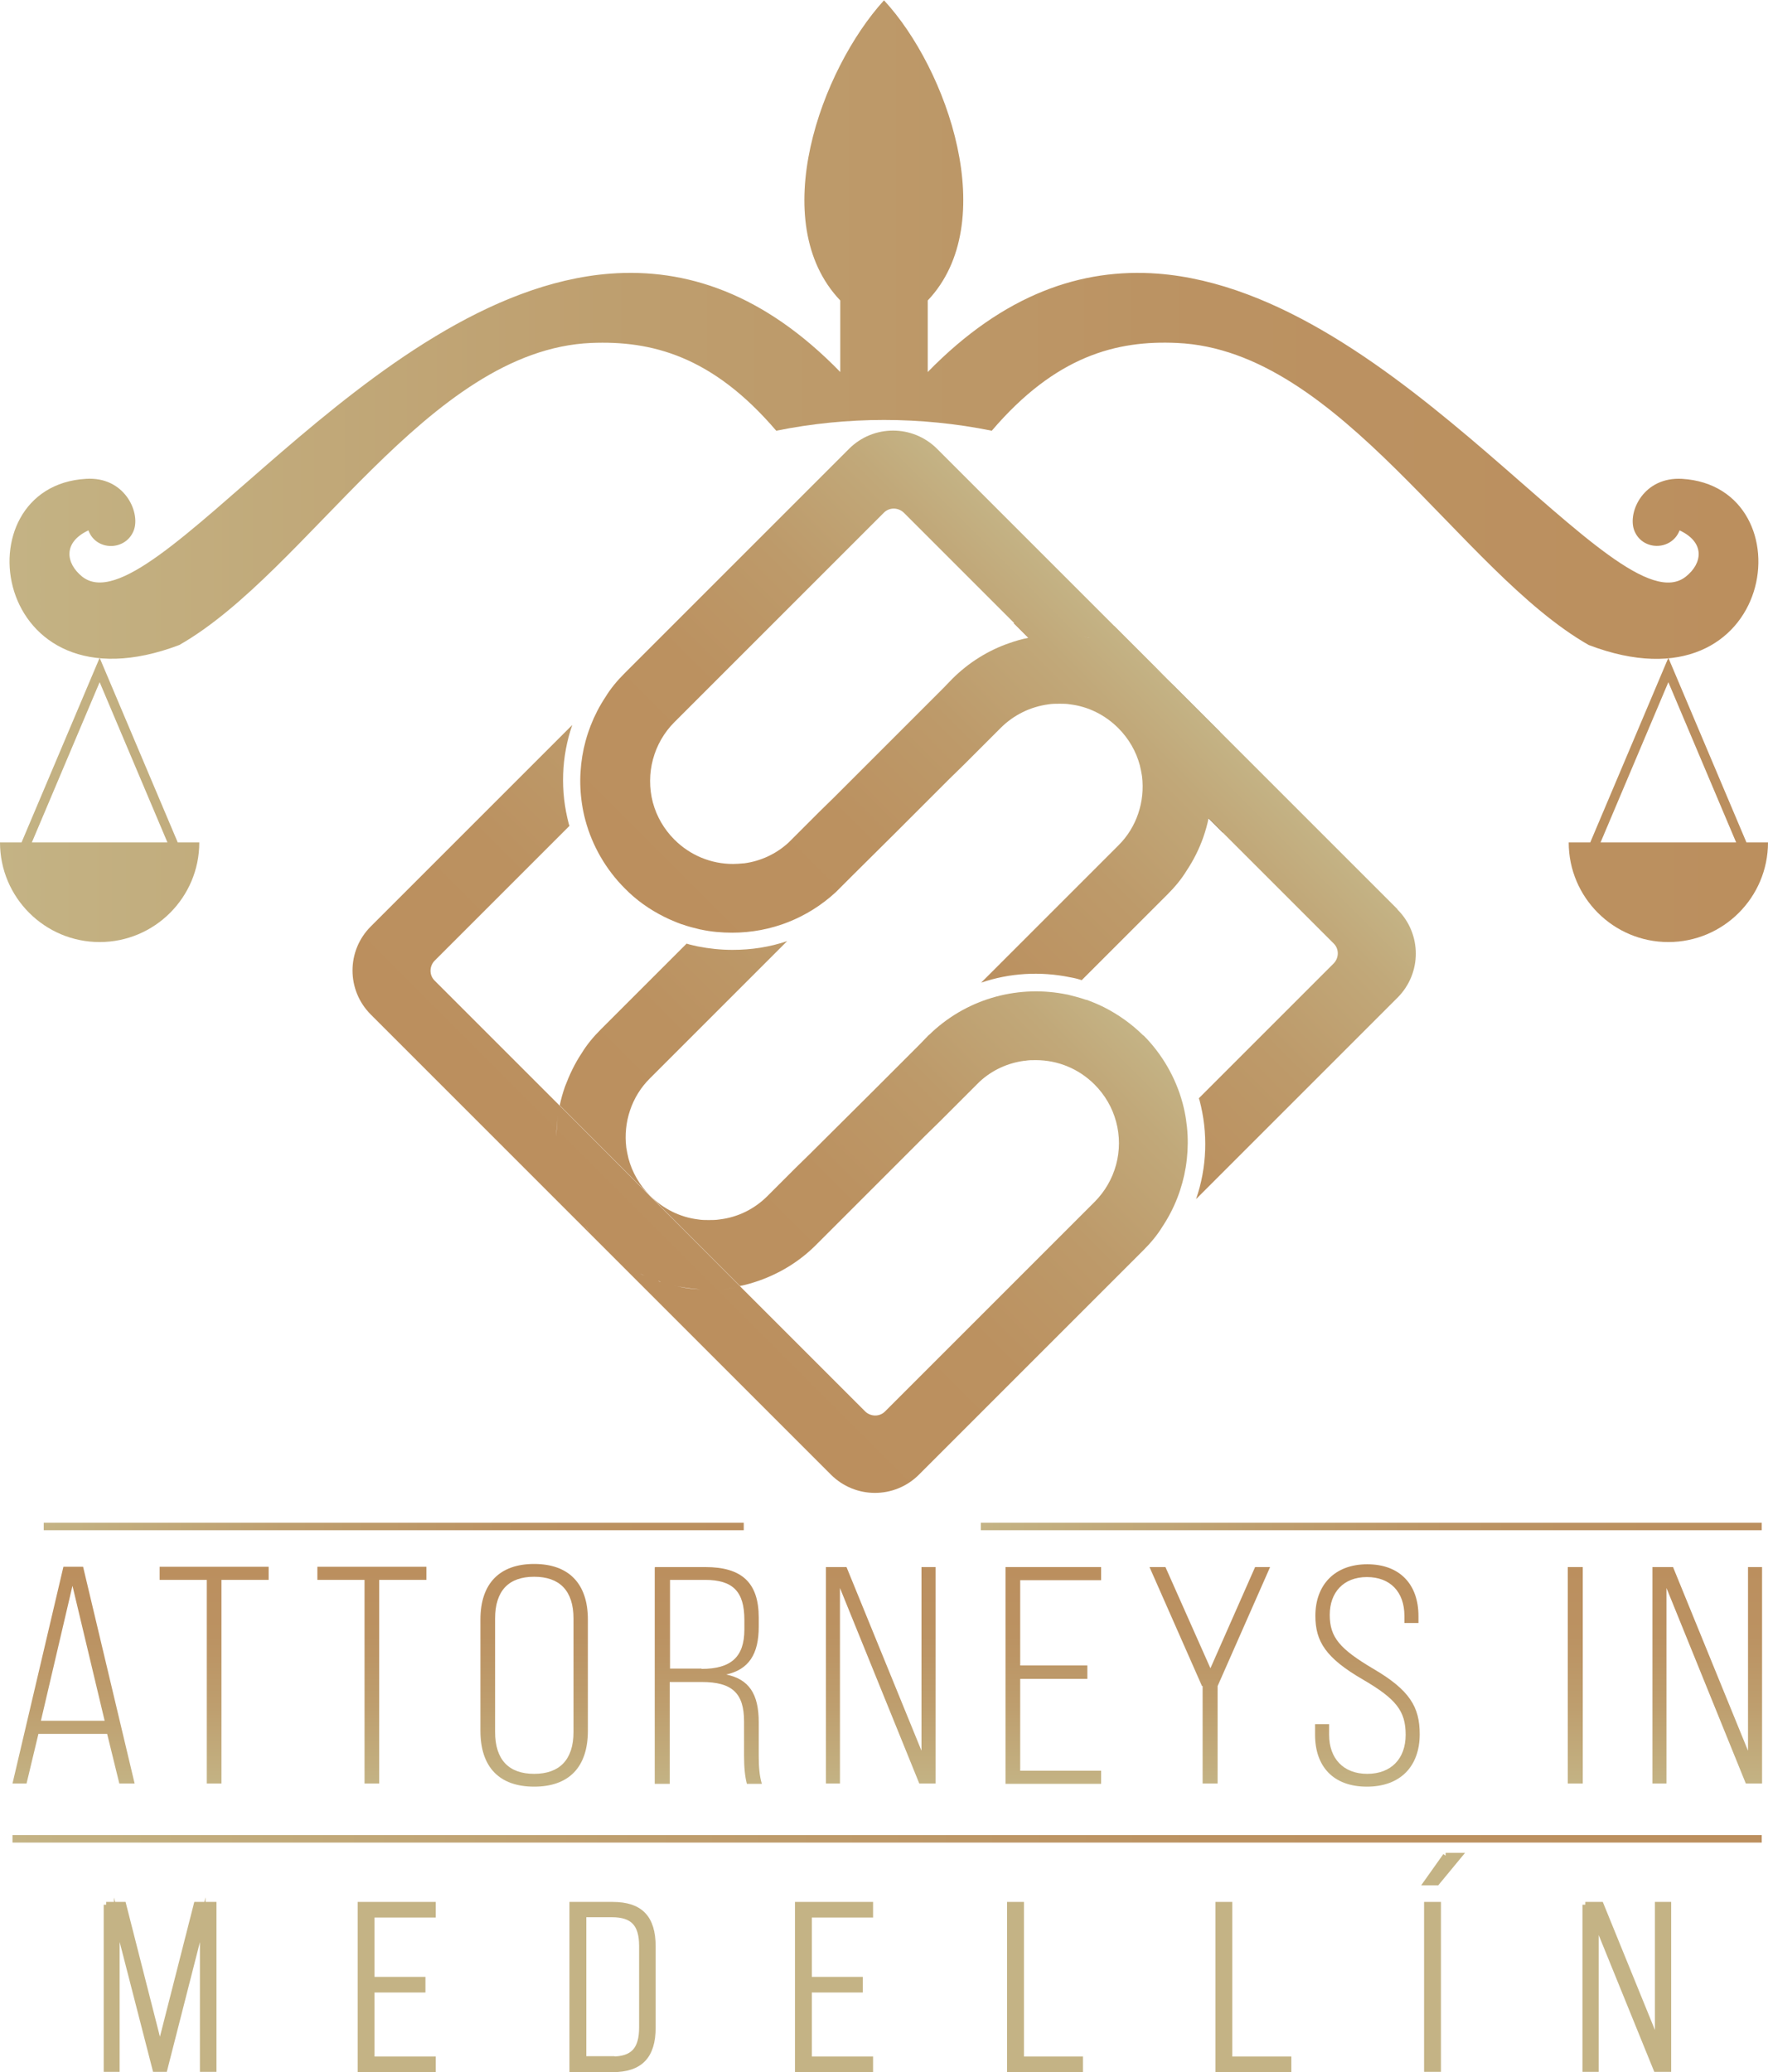
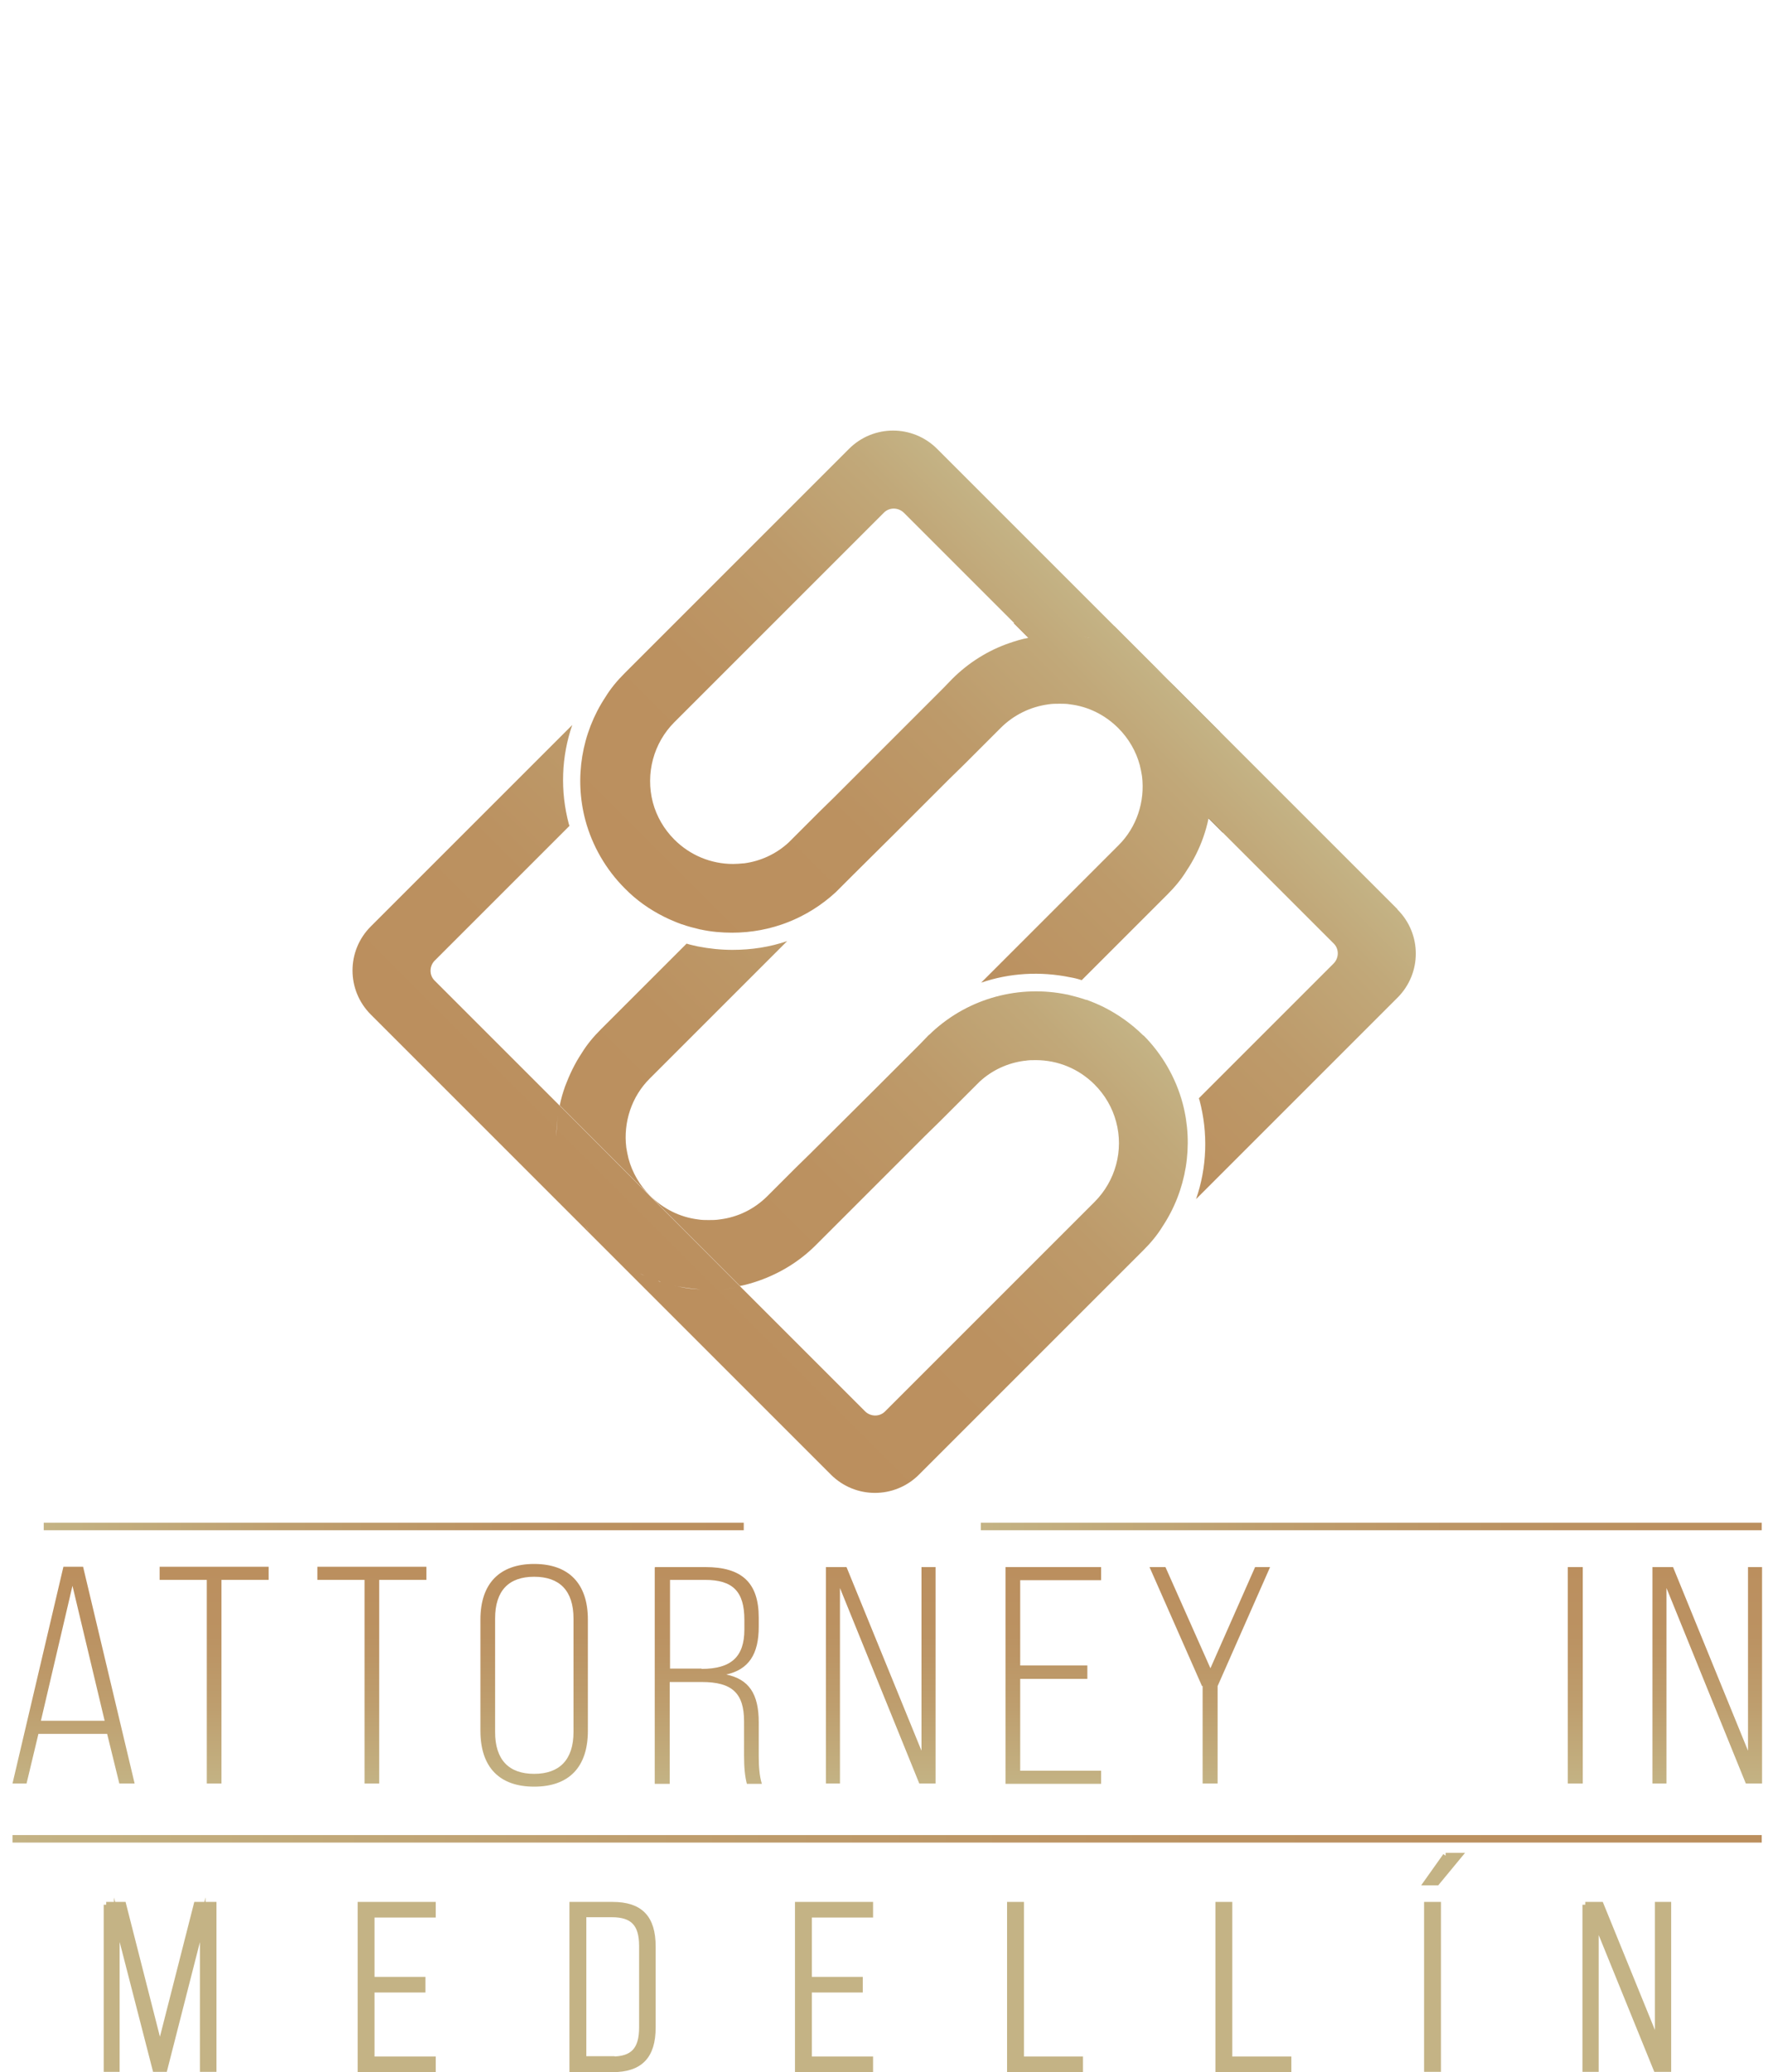
<svg xmlns="http://www.w3.org/2000/svg" xmlns:xlink="http://www.w3.org/1999/xlink" id="Layer_1" data-name="Layer 1" viewBox="0 0 56.6 66.34">
  <defs>
    <style>      .cls-1 {        fill: #c4b385;        stroke: #c4b385;        stroke-miterlimit: 10;        stroke-width: .18px;      }      .cls-2 {        fill: url(#linear-gradient-11);      }      .cls-2, .cls-3, .cls-4, .cls-5, .cls-6, .cls-7, .cls-8, .cls-9, .cls-10, .cls-11, .cls-12, .cls-13, .cls-14, .cls-15, .cls-16, .cls-17, .cls-18, .cls-19, .cls-20 {        stroke-width: 0px;      }      .cls-3 {        fill: url(#linear-gradient-12);      }      .cls-4 {        fill: url(#linear-gradient-13);      }      .cls-5 {        fill: url(#linear-gradient-10);      }      .cls-6 {        fill: url(#linear-gradient-17);      }      .cls-7 {        fill: url(#linear-gradient-16);      }      .cls-8 {        fill: url(#linear-gradient-15);      }      .cls-9 {        fill: url(#linear-gradient-18);      }      .cls-10 {        fill: url(#linear-gradient-14);      }      .cls-11 {        fill: url(#linear-gradient);        fill-rule: evenodd;      }      .cls-12 {        fill: #362c2a;      }      .cls-13 {        fill: url(#linear-gradient-4);      }      .cls-14 {        fill: url(#linear-gradient-2);      }      .cls-15 {        fill: url(#linear-gradient-3);      }      .cls-16 {        fill: url(#linear-gradient-8);      }      .cls-17 {        fill: url(#linear-gradient-9);      }      .cls-18 {        fill: url(#linear-gradient-7);      }      .cls-19 {        fill: url(#linear-gradient-5);      }      .cls-20 {        fill: url(#linear-gradient-6);      }    </style>
    <linearGradient id="linear-gradient" x1="0" y1="15.08" x2="56.6" y2="15.08" gradientUnits="userSpaceOnUse">
      <stop offset="0" stop-color="#c4b385" />
      <stop offset=".03" stop-color="#c3b182" />
      <stop offset=".36" stop-color="#be9e6e" />
      <stop offset=".68" stop-color="#bb9262" />
      <stop offset="1" stop-color="#bb8f5e" />
    </linearGradient>
    <linearGradient id="linear-gradient-2" x1="35.68" y1="20.06" x2="34.12" y2="21.62" gradientUnits="userSpaceOnUse">
      <stop offset="0" stop-color="#c4b385" />
      <stop offset=".12" stop-color="#c1a879" />
      <stop offset=".35" stop-color="#bd9a6a" />
      <stop offset=".62" stop-color="#bb9160" />
      <stop offset="1" stop-color="#bb8f5e" />
    </linearGradient>
    <linearGradient id="linear-gradient-3" x1="37.36" y1="21.74" x2="25.33" y2="33.78" xlink:href="#linear-gradient-2" />
    <linearGradient id="linear-gradient-4" x1="31.27" y1="27.83" x2="19.24" y2="39.86" xlink:href="#linear-gradient-2" />
    <linearGradient id="linear-gradient-5" x1="1.4" y1="48.86" x2="23.81" y2="48.86" xlink:href="#linear-gradient" />
    <linearGradient id="linear-gradient-6" x1=".4" y1="58.86" x2="56.4" y2="58.86" xlink:href="#linear-gradient" />
    <linearGradient id="linear-gradient-7" x1="31.4" y1="48.86" x2="56.4" y2="48.86" xlink:href="#linear-gradient" />
    <linearGradient id="linear-gradient-8" x1="2.36" y1="57.1" x2="2.36" y2="50.16" xlink:href="#linear-gradient" />
    <linearGradient id="linear-gradient-9" x1="6.86" y1="57.1" x2="6.86" y2="50.17" xlink:href="#linear-gradient" />
    <linearGradient id="linear-gradient-10" x1="11.91" y1="57.1" x2="11.91" y2="50.17" xlink:href="#linear-gradient" />
    <linearGradient id="linear-gradient-11" x1="17.1" y1="57.2" x2="17.1" y2="50.07" xlink:href="#linear-gradient" />
    <linearGradient id="linear-gradient-12" x1="22.68" y1="57.1" x2="22.68" y2="50.17" xlink:href="#linear-gradient" />
    <linearGradient id="linear-gradient-13" x1="28.2" y1="57.1" x2="28.2" y2="50.17" xlink:href="#linear-gradient" />
    <linearGradient id="linear-gradient-14" x1="33.72" y1="57.1" x2="33.72" y2="50.17" xlink:href="#linear-gradient" />
    <linearGradient id="linear-gradient-15" x1="38.71" y1="57.1" x2="38.71" y2="50.17" xlink:href="#linear-gradient" />
    <linearGradient id="linear-gradient-16" x1="43.78" y1="57.2" x2="43.78" y2="50.07" xlink:href="#linear-gradient" />
    <linearGradient id="linear-gradient-17" x1="50.43" y1="57.1" x2="50.43" y2="50.17" xlink:href="#linear-gradient" />
    <linearGradient id="linear-gradient-18" x1="54.66" y1="57.1" x2="54.66" y2="50.17" xlink:href="#linear-gradient" />
  </defs>
  <g>
-     <path class="cls-11" d="M51.24,26.97h4.34l-2.17-5.13-2.17,5.13ZM5.36,26.97H1.02l2.17-5.13,2.17,5.13ZM0,26.97c0,1.76,1.43,3.19,3.19,3.19s3.19-1.43,3.19-3.19h-.69l-2.5-5.91-2.5,5.91h-.69ZM56.6,26.97c0,1.76-1.43,3.19-3.19,3.19s-3.19-1.43-3.19-3.19h.69l2.5-5.91,2.5,5.91h.69ZM31.75,13.79c2.05-2.4,4-2.9,5.93-2.81,5.23.23,9.06,7.32,13.18,9.67,6.03,2.3,7.06-5.07,2.99-5.32-1.23-.07-1.74,1.05-1.54,1.63.24.68,1.2.69,1.46.02.83.39.73,1.06.2,1.48-2.19,1.75-9.17-9.11-16.91-9.7-2.42-.18-4.91.64-7.36,3.15,0-.05,0-1.63,0-2.29,2.36-2.49.63-7.42-1.4-9.61-2.02,2.22-3.79,7.1-1.4,9.61,0,.66,0,2.24,0,2.29-2.45-2.52-4.94-3.33-7.36-3.15-7.75.59-14.72,11.44-16.91,9.7-.52-.42-.63-1.09.2-1.48.25.68,1.22.66,1.46-.02.2-.58-.31-1.71-1.54-1.63-4.07.24-3.05,7.61,2.99,5.32,4.12-2.35,7.95-9.44,13.18-9.67,1.93-.08,3.88.41,5.93,2.81,2.27-.46,4.63-.46,6.9,0Z" />
    <path class="cls-12" d="M39.23,26.31l-.08.35-.47-.47c.16-.74.14-1.52-.06-2.27-.21-.8-.64-1.54-1.22-2.14l1.65,1.65c.04.11.08.23.11.35.22.82.24,1.7.07,2.53Z" />
    <path class="cls-14" d="M32.92,20.42l-.47-.47.35-.07c.37-.08.74-.12,1.12-.12s.75.04,1.11.11c.21.04.43.1.65.18l1.67,1.67c-.37-.37-.79-.66-1.24-.89-.19-.1-.38-.18-.58-.24-.2-.07-.41-.13-.61-.17-.66-.14-1.34-.14-2,0Z" />
    <g>
      <path class="cls-15" d="M44.73,29.1l-5.67-5.67-1.65-1.65s-.03-.03-.04-.04c0,0-.02-.02-.02-.02-.16-.16-.34-.31-.51-.44-.05-.04-.1-.08-.16-.11.05.04.1.07.16.11.18.13.35.28.51.44l-7.35-7.35c-.78-.78-2.04-.78-2.82,0l-2.76,2.76-4.42,4.42c-.24.24-.45.49-.62.77-.76,1.15-1,2.59-.64,3.94.22.82.66,1.58,1.26,2.18.37.38.8.68,1.26.91.18.09.37.17.56.24,0,0,0,0,.01,0,.19.07.39.12.6.17,0,0,0,0,.01,0,.32.07.66.1,1,.1,1.24,0,2.41-.46,3.32-1.3.04-.04.08-.08.12-.12,0,0,0,0,0,0l.44-.44,1.32-1.31,1.75-1.75h0s.45-.44.45-.44l1.19-1.19c.42-.42.95-.68,1.53-.76.12-.02.24-.02.36-.02s.23,0,.34.02c.58.07,1.12.34,1.54.76.33.33.57.74.69,1.19.03.12.05.23.07.35.1.81-.17,1.64-.76,2.22l-3.81,3.81-.58.58c.91-.31,1.89-.37,2.86-.17.12.02.24.05.36.09l2.74-2.74c.24-.24.45-.49.62-.77.22-.33.4-.69.53-1.06.07-.2.13-.41.17-.61h0c.04-.21.07-.42.09-.63-.02.21-.05.42-.09.63l.47.47,3.54,3.54c.17.17.17.45,0,.63l-4.32,4.32s.01.04.02.06c.28,1.05.24,2.16-.11,3.17l6.45-6.45c.78-.78.78-2.04,0-2.82ZM34.92,20.42c-.07-.01-.14-.03-.21-.04.07.01.14.02.21.04ZM32.92,20.42c-.21.04-.41.1-.61.17-.67.23-1.3.62-1.83,1.15l-.28.29-.45.45-1.75,1.75-1.31,1.31h0s-.45.44-.45.44l-.9.9s-.06.06-.09.09c-.4.37-.9.6-1.43.67,0,0-.01,0-.02,0-.11.01-.22.02-.33.02-.71,0-1.38-.28-1.88-.78-.33-.33-.57-.74-.69-1.19-.24-.92.02-1.9.69-2.57l3.52-3.52,3.19-3.19c.17-.17.45-.17.63,0l4.01,4.01h0l2.89,2.89-2.89-2.89Z" />
      <path class="cls-13" d="M36.61,33.16c-.38-.38-.81-.68-1.26-.91-.18-.09-.37-.17-.56-.24,0,0,0,0-.02,0-.2-.07-.4-.12-.6-.17,0,0,0,0-.01,0-1.5-.31-3.12.09-4.32,1.2,0,0,0,0,0,0-.04.04-.08.08-.12.11l-.28.29-.45.45-1.03,1.03-2.04,2.03h0s-.45.44-.45.44l-.9.9c-.42.42-.95.68-1.53.75-.12.02-.23.02-.35.02s-.23,0-.34-.02c-.58-.07-1.12-.34-1.54-.76-.33-.33-.57-.74-.69-1.19-.03-.12-.05-.23-.07-.35-.1-.81.17-1.64.76-2.22l3.52-3.52.87-.87c-.56.19-1.14.28-1.75.28-.38,0-.75-.04-1.11-.11-.12-.03-.24-.05-.36-.09l-2.74,2.74c-.24.24-.45.49-.62.77-.22.33-.39.69-.53,1.06-.07.2-.13.4-.17.61l5.77,5.78c.21-.04.41-.1.61-.17.68-.24,1.3-.62,1.82-1.14,0,0,0,0,0,0l.44-.44,2.04-2.04,1.03-1.03h0s.45-.44.45-.44l1.19-1.19s.06-.06.09-.09c.4-.37.9-.6,1.44-.67h.02c.11-.02.22-.02.34-.02.71,0,1.38.28,1.88.78.33.33.57.74.69,1.19.25.92-.02,1.9-.69,2.57l-3.81,3.81-2.9,2.9c-.17.17-.45.17-.63,0l-3.54-3.54-.47-.47h0l-5.77-5.78-4.01-4.01c-.17-.17-.17-.45,0-.63l4.32-4.32s-.01-.04-.02-.06c-.28-1.05-.24-2.16.11-3.17l-6.45,6.45c-.78.78-.78,2.04,0,2.82l7.32,7.32c-.11-.11-.21-.23-.31-.35-.06-.07-.11-.14-.16-.21.05.07.11.14.16.21.1.12.2.24.31.35l.07.07s0,0,0,0l7.34,7.34c.78.78,2.04.78,2.82,0l2.46-2.46,4.72-4.72c.24-.24.45-.49.62-.77.76-1.15,1-2.59.64-3.94-.22-.82-.66-1.58-1.26-2.18ZM17.81,36.39c0-.24.02-.47.06-.71-.04.23-.05.47-.06.71,0,.24.01.48.05.71-.03-.24-.05-.48-.05-.71ZM20.49,40.77c-.22-.11-.44-.24-.65-.39-.05-.04-.1-.07-.15-.11.05.04.1.08.15.11.21.15.42.28.65.39.05.02.09.05.14.07-.05-.02-.09-.04-.14-.07ZM21.05,41.01s.01,0,.02,0c.03,0,.05.02.08.03-.03,0-.05-.02-.08-.03,0,0-.01,0-.02,0ZM21.58,41.16s.07.02.1.02c.24.05.49.08.74.1-.25-.01-.5-.04-.74-.1-.03,0-.07-.01-.1-.02ZM22.68,41.29h0c.13,0,.26,0,.38-.01.18-.01.35-.04.53-.07-.17.03-.35.06-.53.07-.13,0-.26.01-.38.01Z" />
    </g>
  </g>
  <g>
    <path class="cls-19" d="M1.4,48.75h22.41v.24H1.4v-.24Z" />
    <path class="cls-20" d="M.4,58.75h56v.24H.4v-.24Z" />
    <path class="cls-18" d="M31.4,48.75h25v.24h-25v-.24Z" />
  </g>
  <g>
    <g>
      <path class="cls-1" d="M3.4,60.98h.55l1.17,4.59,1.17-4.59h.55v5.26h-.35v-4.78l-1.22,4.78h-.3l-1.23-4.78v4.78h-.33v-5.26Z" />
      <path class="cls-1" d="M11.54,60.98h2.32v.32h-1.96v2.08h1.63v.32h-1.63v2.23h1.96v.32h-2.32v-5.26Z" />
      <path class="cls-1" d="M18.32,60.98h1.29c.89,0,1.29.42,1.29,1.34v2.59c0,.92-.41,1.34-1.29,1.34h-1.29v-5.26ZM19.59,65.93c.67,0,.96-.3.96-1.02v-2.61c0-.71-.29-1.01-.96-1.01h-.91v4.63h.91Z" />
      <path class="cls-1" d="M25.54,60.98h2.32v.32h-1.96v2.08h1.63v.32h-1.63v2.23h1.96v.32h-2.32v-5.26Z" />
      <path class="cls-1" d="M32.33,60.98h.36v4.95h1.89v.32h-2.25v-5.26Z" />
      <path class="cls-1" d="M39,60.98h.36v4.95h1.89v.32h-2.25v-5.26Z" />
      <path class="cls-1" d="M45.68,60.98h.36v5.26h-.36v-5.26Z" />
      <path class="cls-1" d="M50.75,60.98h.5l1.82,4.47v-4.47h.34v5.26h-.39l-1.93-4.75v4.75h-.34v-5.26Z" />
    </g>
    <path class="cls-1" d="M46.28,59.41h.43l-.71.86h-.33l.61-.86Z" />
  </g>
  <g>
    <path class="cls-16" d="M3.45,55.51H1.23l-.38,1.59h-.45l1.63-6.94h.63l1.65,6.94h-.49l-.39-1.59ZM3.35,55.09l-1.03-4.32-1.01,4.32h2.04Z" />
    <path class="cls-17" d="M6.63,50.58h-1.52v-.42h3.49v.42h-1.51v6.52h-.47v-6.52Z" />
    <path class="cls-5" d="M11.68,50.58h-1.52v-.42h3.49v.42h-1.51v6.52h-.47v-6.52Z" />
    <path class="cls-2" d="M15.38,55.41v-3.56c0-1.16.62-1.78,1.72-1.78s1.72.62,1.72,1.78v3.56c0,1.17-.61,1.79-1.72,1.79s-1.72-.62-1.72-1.79ZM18.36,55.45v-3.63c0-.9-.45-1.34-1.26-1.34s-1.25.44-1.25,1.34v3.63c0,.89.44,1.34,1.25,1.34s1.26-.45,1.26-1.34Z" />
    <path class="cls-3" d="M20.98,50.17h1.6c1.18,0,1.71.51,1.71,1.62v.29c0,.88-.32,1.37-1.04,1.53h0c.72.15,1.04.61,1.04,1.53v1.08c0,.31.02.64.1.89h-.48c-.06-.23-.09-.51-.09-.89v-1.11c0-.91-.39-1.26-1.35-1.26h-1.03v3.26h-.48v-6.93ZM22.46,53.43c.94,0,1.37-.38,1.37-1.26v-.31c0-.91-.37-1.28-1.26-1.28h-1.12v2.84h1.01Z" />
    <path class="cls-4" d="M26.45,50.17h.65l2.4,5.88v-5.88h.45v6.93h-.52l-2.54-6.26v6.26h-.45v-6.93Z" />
    <path class="cls-10" d="M32.19,50.17h3.06v.42h-2.59v2.73h2.15v.43h-2.15v2.94h2.59v.42h-3.06v-6.93Z" />
    <path class="cls-8" d="M38.48,53.98l-1.68-3.81h.51l1.44,3.24,1.43-3.24h.48l-1.68,3.81v3.12h-.48v-3.12Z" />
-     <path class="cls-7" d="M42.1,55.54v-.34h.45v.34c0,.76.46,1.25,1.22,1.25s1.23-.48,1.23-1.25-.31-1.15-1.37-1.77c-1.19-.69-1.52-1.22-1.52-2.04,0-.99.62-1.65,1.66-1.65s1.64.64,1.64,1.66v.22h-.45v-.23c0-.76-.45-1.24-1.2-1.24s-1.19.49-1.19,1.21.32,1.09,1.4,1.73c1.16.68,1.48,1.22,1.48,2.09,0,1.02-.61,1.68-1.69,1.68s-1.66-.65-1.66-1.66Z" />
    <path class="cls-6" d="M50.19,50.17h.48v6.93h-.48v-6.93Z" />
    <path class="cls-9" d="M52.91,50.17h.65l2.4,5.88v-5.88h.45v6.93h-.52l-2.54-6.26v6.26h-.45v-6.93Z" />
  </g>
</svg>